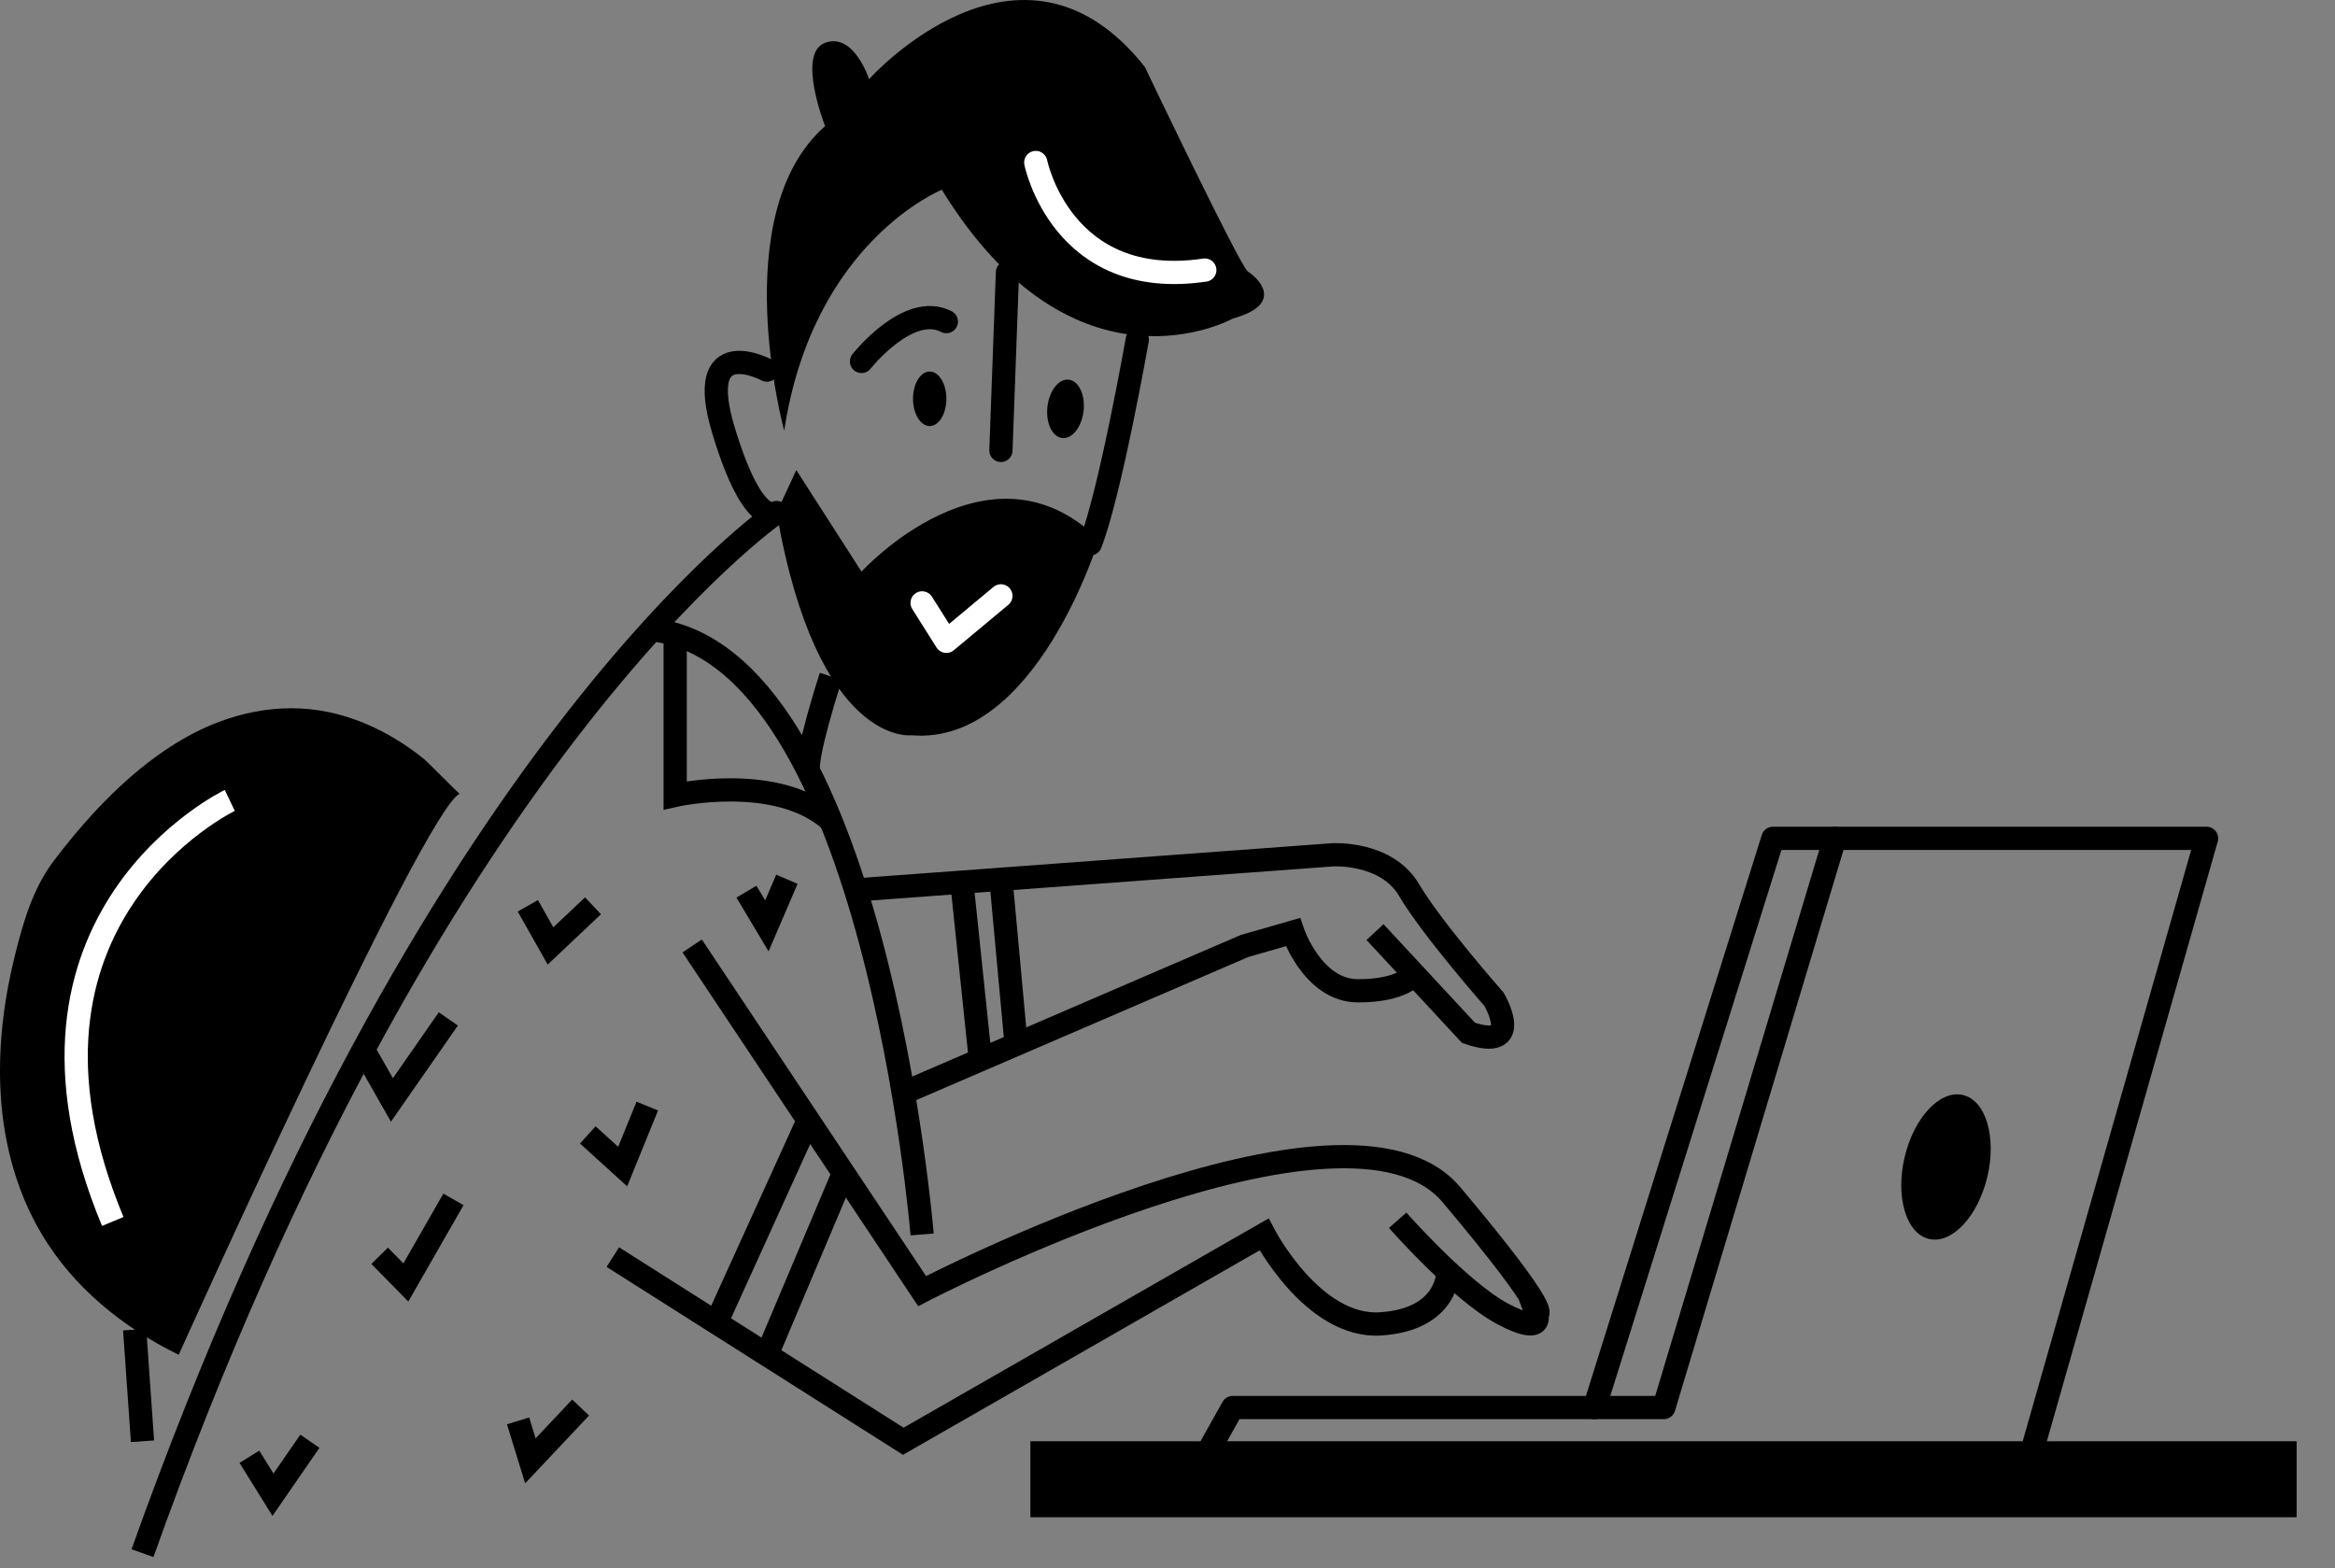
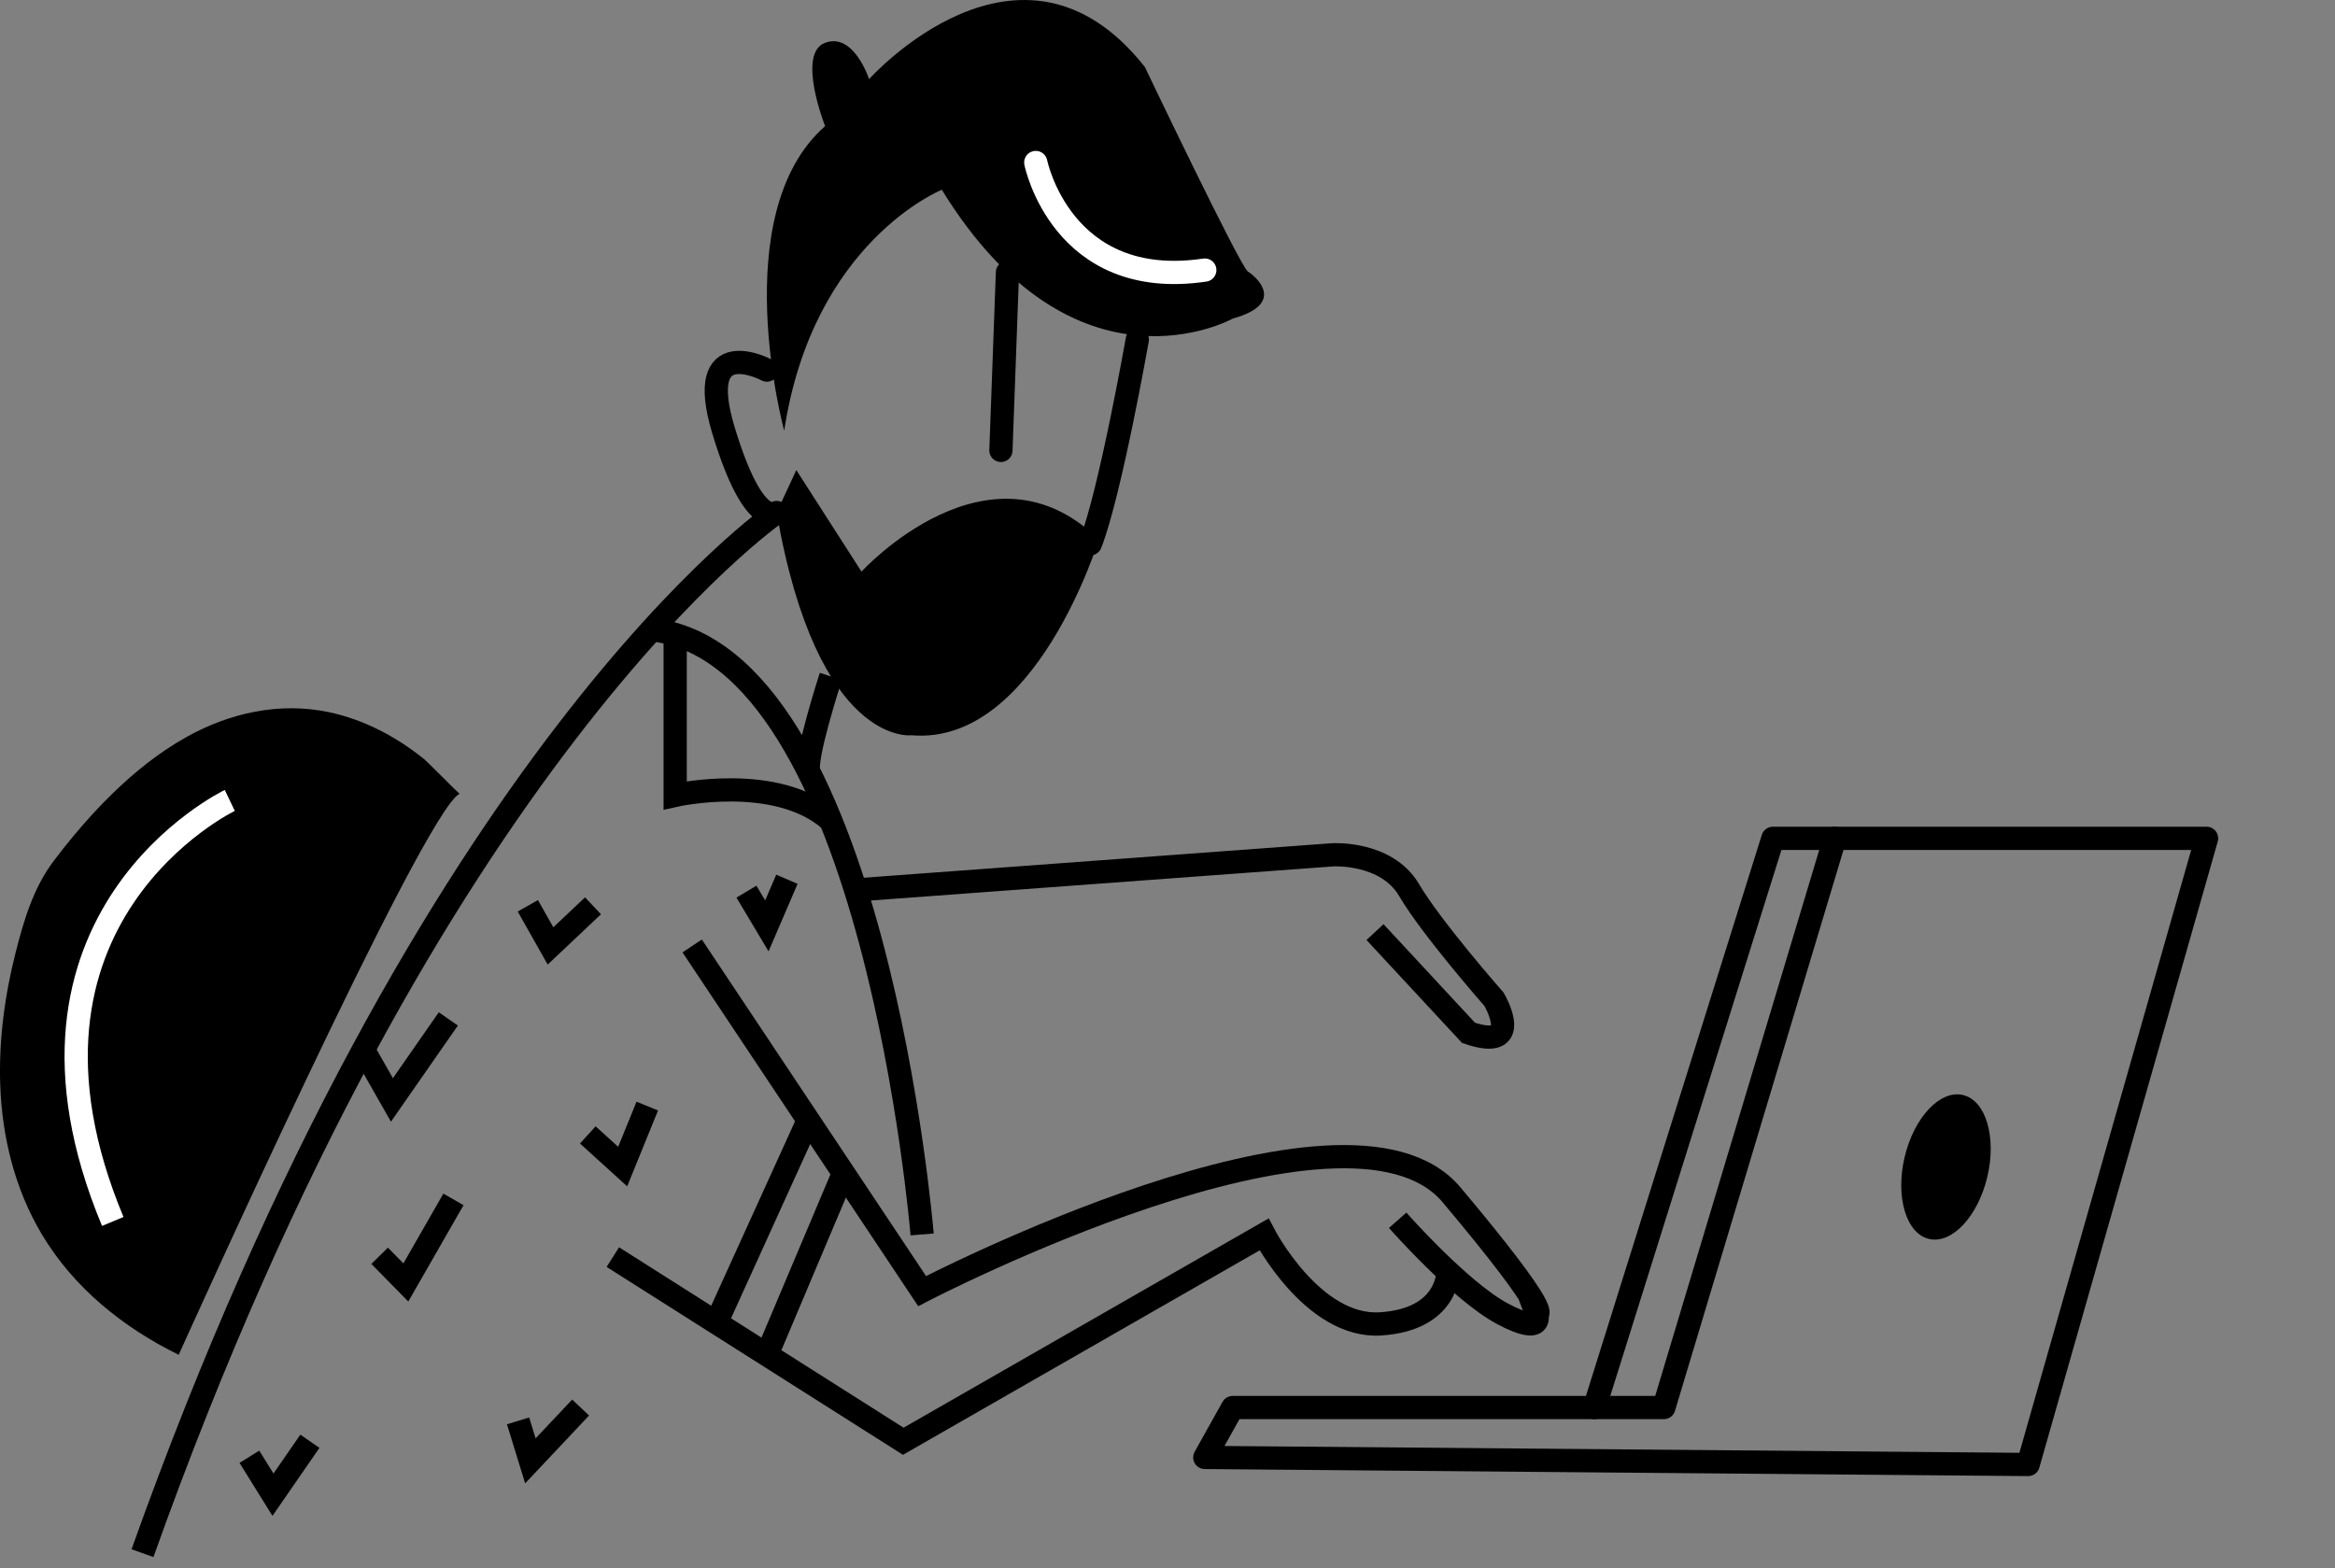
<svg xmlns="http://www.w3.org/2000/svg" xmlns:xlink="http://www.w3.org/1999/xlink" width="201" height="135" viewBox="0 0 201 135">
  <rect x="0" y="0" width="201" height="135" fill="#808080" stroke="none" />
  <defs>
    <path id="prefix__a" d="M0 133.931L201 133.931 201 0 0 0z" />
  </defs>
  <g fill="none" fill-rule="evenodd">
    <path fill="#000" d="M67.505 37.08s-5.087-18.655 3.522-26.222c0 0-2.478-6.262 0-7.174 2.48-.914 3.784 3.13 3.784 3.13s13.045-14.61 23.743-1.043c0 0 8.218 17.22 8.87 17.611.653.391 3.392 2.74-1.304 4.044 0 0-13.567 7.566-25.047-11.088 0 0-11.09 4.435-13.568 20.742" />
    <path stroke="#FFF" stroke-linecap="round" stroke-linejoin="round" stroke-width="2" d="M89.16 13.99s2.225 11.088 14.55 9.262" />
-     <path stroke="#000" stroke-linecap="round" stroke-linejoin="round" stroke-width="2" d="M86.723 23.455L86.161 38.776M74.159 31.116s4.044-5.125 7.305-3.429M66.013 31.862s-6.335-3.392-3.726 5.218 4.566 7.044 4.566 7.044" />
+     <path stroke="#000" stroke-linecap="round" stroke-linejoin="round" stroke-width="2" d="M86.723 23.455L86.161 38.776M74.159 31.116M66.013 31.862s-6.335-3.392-3.726 5.218 4.566 7.044 4.566 7.044" />
    <path fill="#000" d="M66.853 44.124l1.696-3.653 5.61 8.74s10.98-12.038 20.426-2.757c0 0-5.424 17.76-16.12 16.847 0 0-8.09 1.044-11.612-19.177" />
-     <path stroke="#FFF" stroke-linecap="round" stroke-linejoin="round" stroke-width="2" d="M79.377 51.904L81.464 55.213 86.16 51.299" />
    <path stroke="#000" stroke-linecap="round" stroke-linejoin="round" stroke-width="2" d="M97.901 29.23s-2.334 13.228-4.04 17.583" />
-     <path fill="#000" d="M81.464 34.331c0 1.297-.642 2.348-1.435 2.348-.792 0-1.435-1.051-1.435-2.348s.643-2.348 1.435-2.348c.793 0 1.435 1.051 1.435 2.348M93.276 35.371c-.155 1.388-.977 2.435-1.836 2.34-.86-.096-1.431-1.299-1.276-2.686.154-1.388.976-2.435 1.835-2.34.859.096 1.43 1.298 1.277 2.686" />
    <path stroke="#000" stroke-width="2" d="M66.853 44.124S36.9 64.567 12.266 133.714M79.377 106.275s-4.083-49.97-23.28-52.059M71.522 58.234s-2.36 7.271-1.88 8.254" />
    <path stroke="#000" stroke-width="2" d="M58.12 54.216V68.47s8.755-1.97 13.402 2.186M73.652 76.62l41.054-3.028s4.633-.287 6.585 3.028c1.95 3.314 7.317 9.41 7.317 9.41s2.682 4.558-2.195 2.89l-8.05-8.674" />
-     <path stroke="#000" stroke-width="2" d="M77.755 94.1l29.389-12.663 4.147-1.19s1.707 5.052 5.61 5.052c3.902 0 4.833-1.422 4.833-1.422M86.16 75.697L87.412 89.287M82.769 75.697L84.394 91.24" />
    <path stroke="#000" stroke-width="2" d="M59.583 81.436l19.794 29.717s36.548-19.024 45.572-8.292c9.024 10.731 7.317 10.243 7.317 10.243s.741 1.958-2.922.004c-3.664-1.955-9.03-8.053-9.03-8.053" />
    <path stroke="#000" stroke-width="2" d="M52.754 108.226l25.001 15.854 31.057-17.805s4.186 8.084 10.04 7.7c5.853-.383 5.79-4.495 5.79-4.495M72.615 101.001L66.013 116.633M69.577 96.441L61.657 113.872M45.437 77.982L47.388 81.436 51.047 77.982M64.255 76.763L66.013 79.709 67.737 75.697M31.279 90.376L33.738 94.695 38.593 87.72M50.599 97.706L53.6 100.432 55.719 95.224M32.679 108.113L34.936 110.408 39.034 103.258M21.468 125.415L23.498 128.681 26.676 124.08M44.596 122.325L45.656 125.768 49.98 121.177" />
    <path fill="#000" d="M39.56 68.34c-.027.014-2.815-2.796-3.021-2.962-2.407-1.95-5.225-3.441-8.27-4.076-4.224-.88-8.51.072-12.237 2.16-2.347 1.313-4.462 3.015-6.384 4.89-1.17 1.142-2.272 2.353-3.317 3.61-.581.699-1.145 1.41-1.693 2.136-1.778 2.348-2.6 5.167-3.313 7.99C.394 85.773-.111 89.588.02 93.39c.156 4.498 1.257 8.972 3.57 12.858 2.746 4.61 7.012 8.047 11.792 10.387 0 0 21.111-46.874 24.176-48.293" />
    <path stroke="#FFF" stroke-width="2" d="M19.78 68.909S-1.218 78.975 9.707 105.157" />
-     <path stroke="#000" stroke-width="2" d="M11.592 114.467L12.266 124.08" />
    <mask id="prefix__b" fill="#fff">
      <use xlink:href="#prefix__a" />
    </mask>
-     <path fill="#000" d="M88.698 130.623L197.698 130.623 197.698 124.08 88.698 124.08z" mask="url(#prefix__b)" />
    <path stroke="#000" stroke-linecap="round" stroke-linejoin="round" stroke-width="2" d="M103.71 125.473L106.109 121.177 143.227 121.177 157.947 72.173 189.945 72.173 174.586 126.08z" mask="url(#prefix__b)" />
    <path stroke="#000" stroke-linecap="round" stroke-linejoin="round" stroke-width="2" d="M157.947 72.173L152.614 72.173 137.254 121.177" mask="url(#prefix__b)" />
    <path fill="#000" d="M171.075 101.306c-.807 3.423-3.056 5.82-5.023 5.356-1.967-.463-2.908-3.614-2.101-7.036.807-3.422 3.056-5.82 5.023-5.355 1.968.463 2.908 3.613 2.101 7.035" mask="url(#prefix__b)" />
  </g>
</svg>